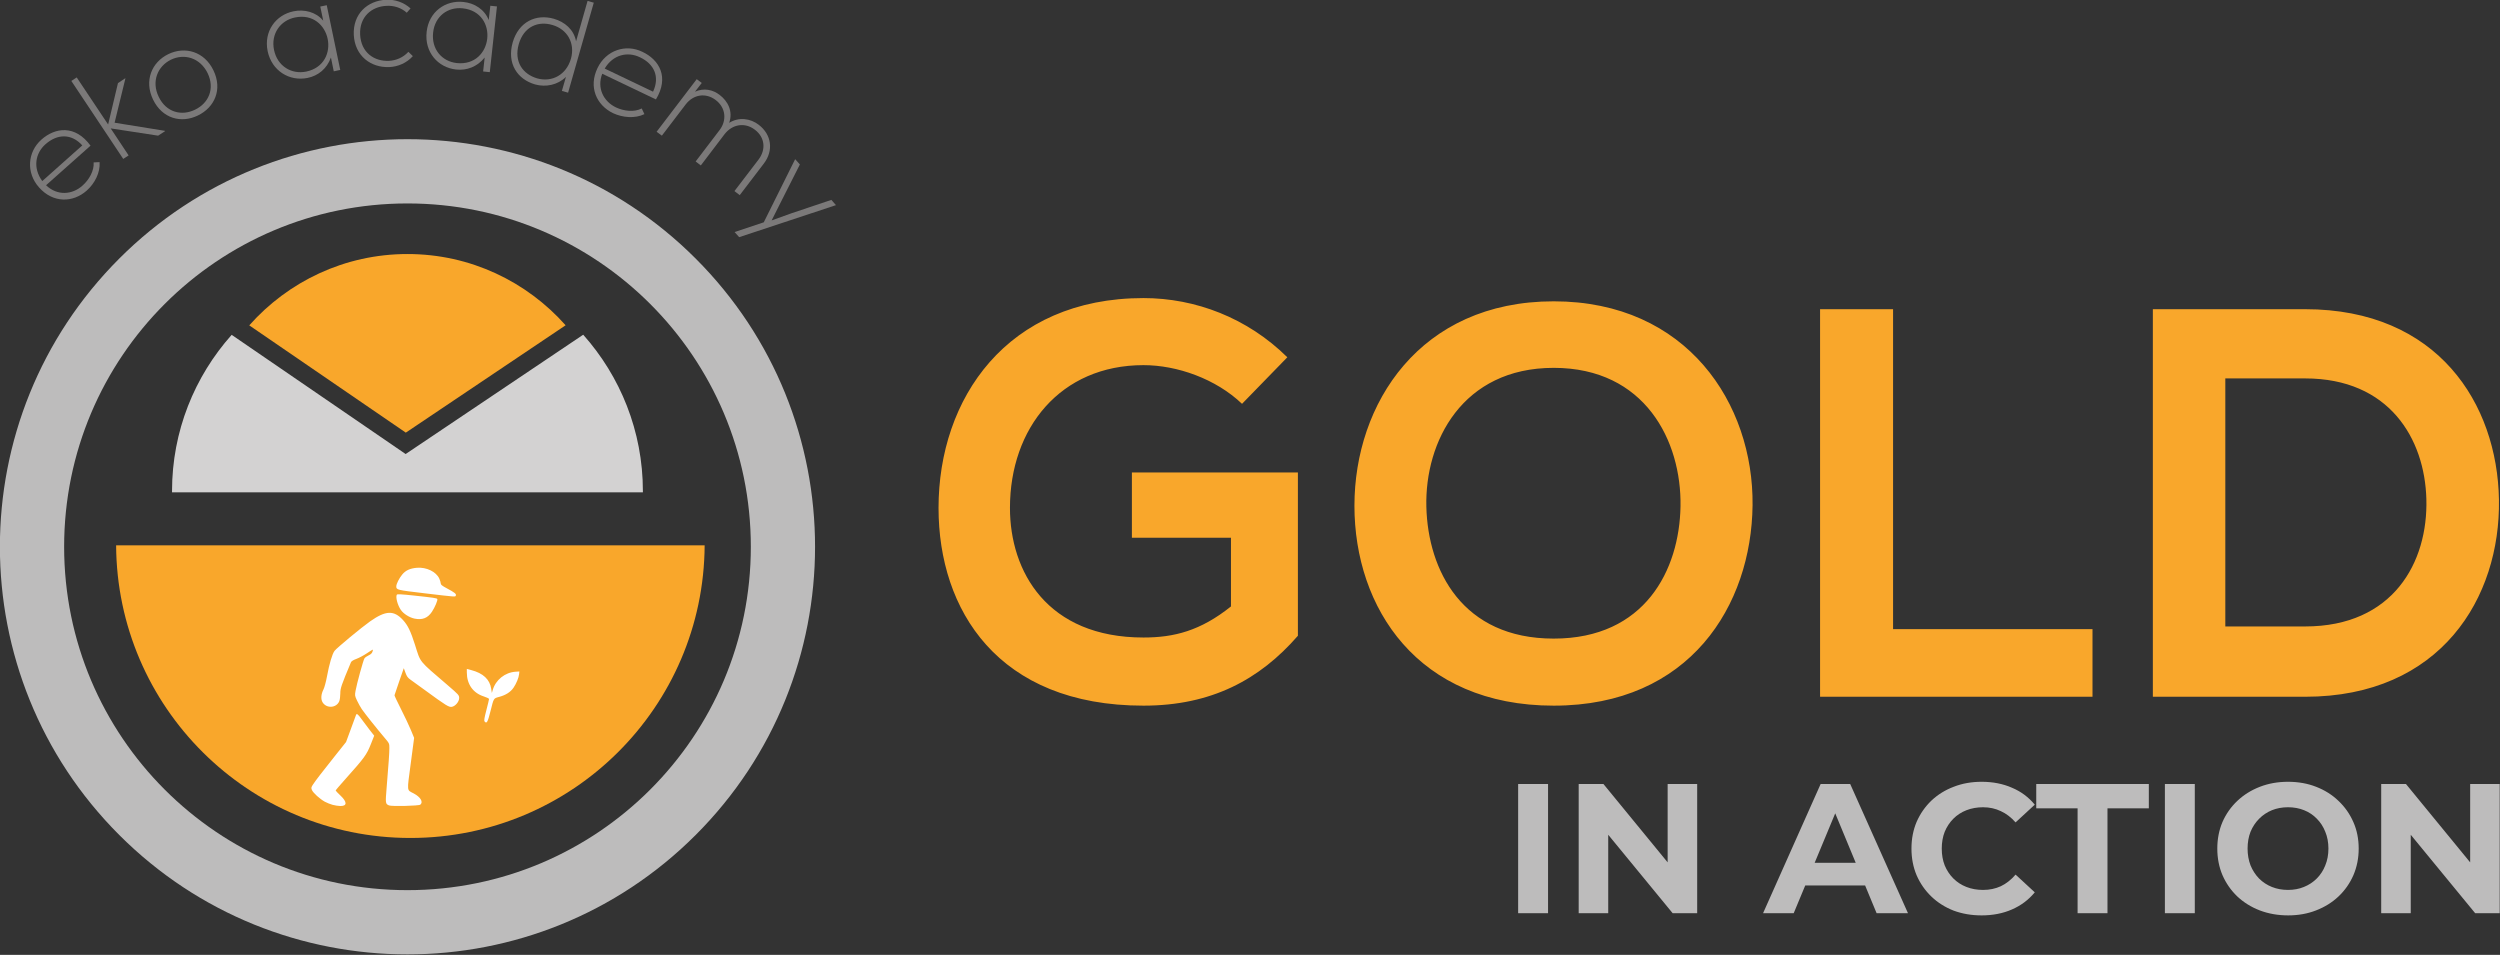
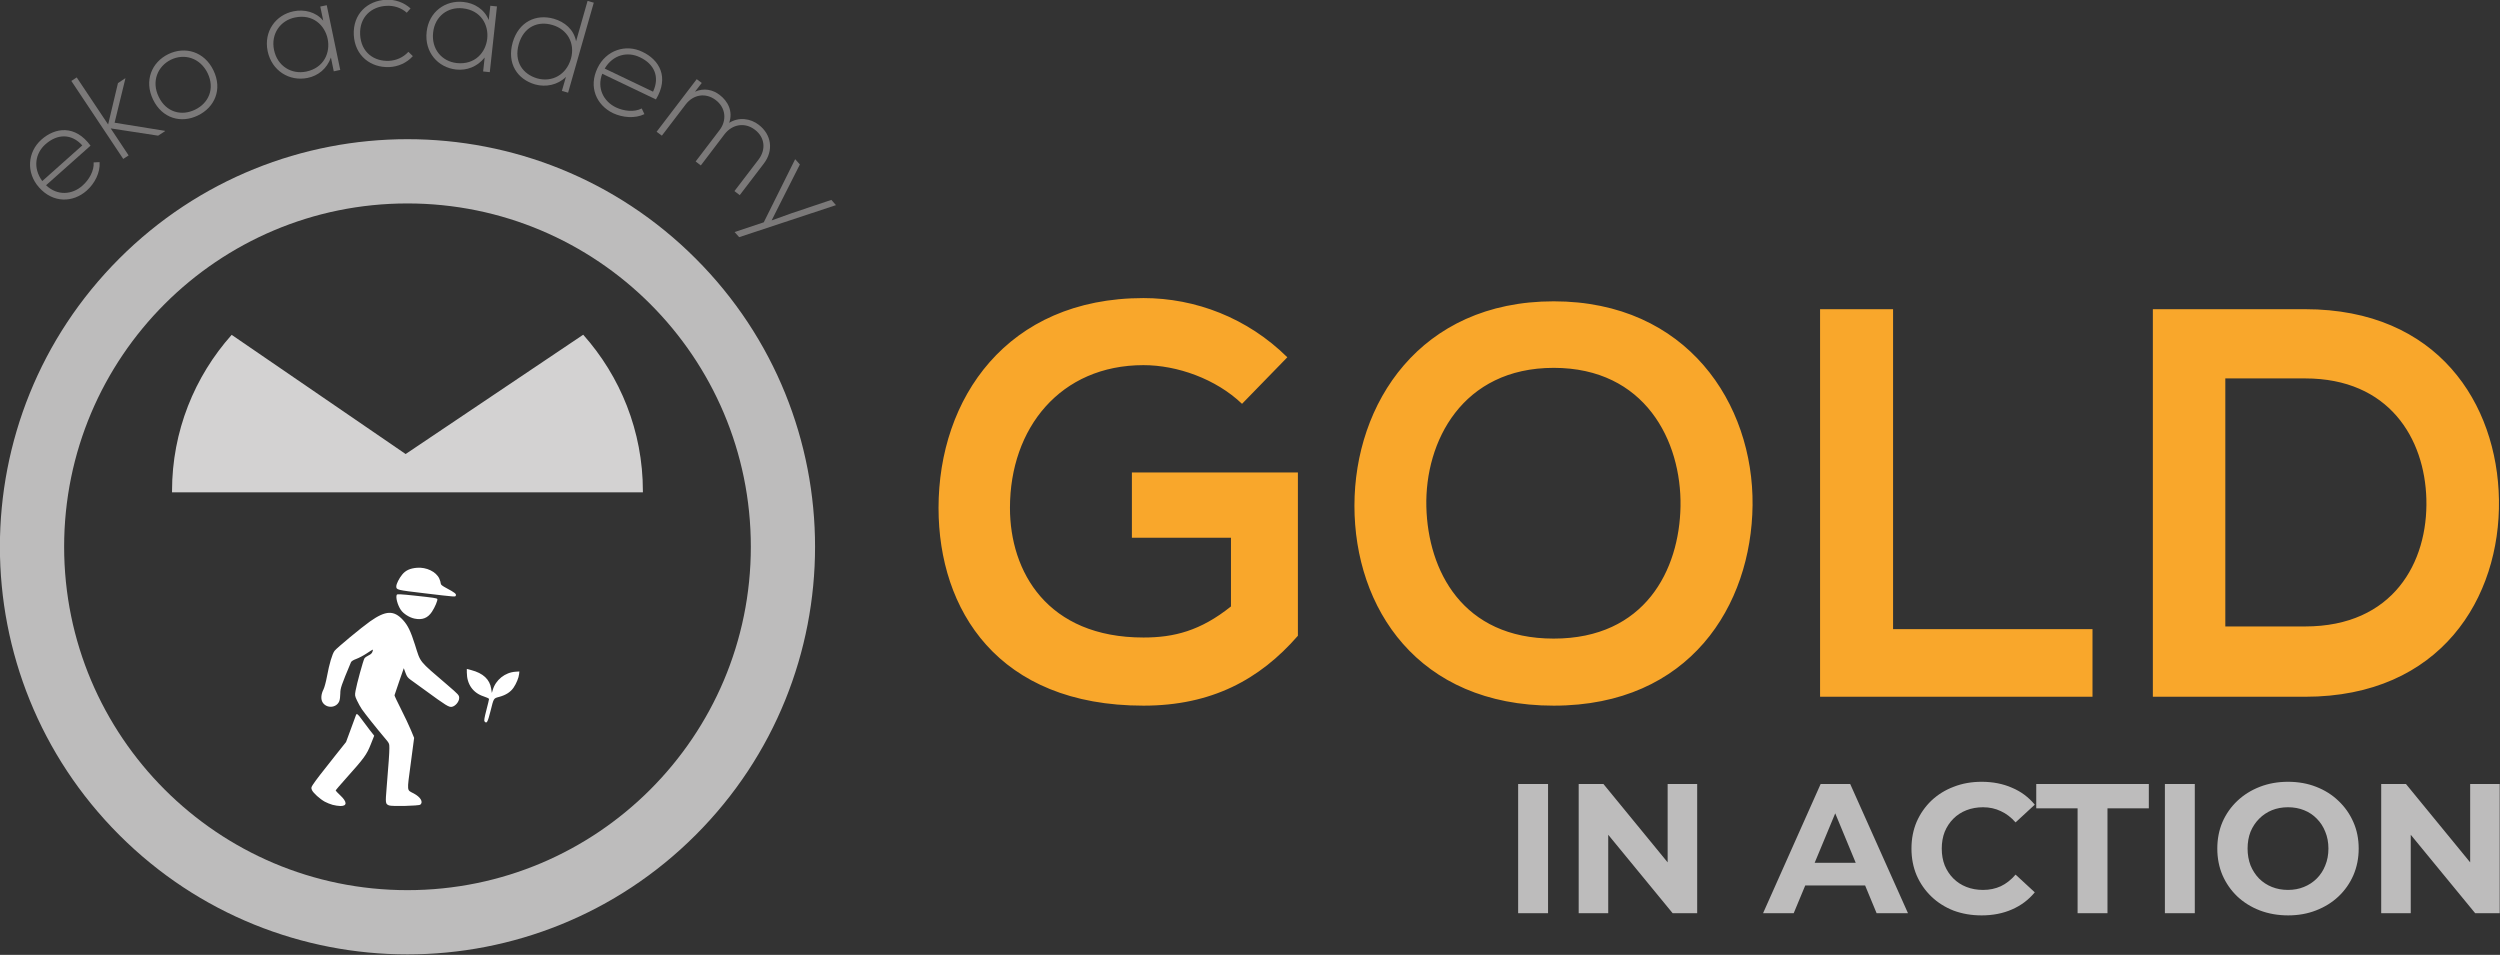
<svg xmlns="http://www.w3.org/2000/svg" version="1.1" viewBox="0 0 289.43 110.55" xml:space="preserve">
  <rect x="0" y="0" width="289.43" height="110.55" fill="#333333" stroke="none" />
  <defs>
    <clipPath id="clipPath12">
      <path d="m0 0h284v284h-284z" />
    </clipPath>
    <clipPath id="clipPath13">
      <path transform="scale(1.333)" d="m0 0h284v284h-284z" />
    </clipPath>
    <clipPath id="clipPath15">
      <path transform="scale(1.333)" d="m0 23.988h284v260.01h-284z" />
    </clipPath>
    <clipPath id="clipPath16">
      <path d="m0 0h284v284h-284z" />
    </clipPath>
    <clipPath id="clipPath17">
      <path transform="scale(1.333)" d="m0 0h284v284h-284z" />
    </clipPath>
    <clipPath id="clipPath19">
-       <path transform="scale(1.333)" d="m0 23.988h284v260.01h-284z" />
+       <path transform="scale(1.333)" d="m0 23.988h284v260.01z" />
    </clipPath>
    <clipPath id="clipPath20">
      <path d="m0 0h284v284h-284z" />
    </clipPath>
    <clipPath id="clipPath21">
      <path transform="scale(1.333)" d="m0 0h284v284h-284z" />
    </clipPath>
    <clipPath id="clipPath23">
      <path transform="scale(1.333)" d="m0 23.988h284v260.01h-284z" />
    </clipPath>
    <clipPath id="clipPath24">
-       <path d="m0 0h284v284h-284z" />
-     </clipPath>
+       </clipPath>
  </defs>
  <g transform="translate(-44.635 -134.06)">
    <path transform="scale(1.333)" d="m145.29 131.6c-3.453-3.414-7.973-5.141-12.492-5.141-11.883 0-17.801 8.746-17.801 18.223 0 8.851 5.145 17.175 17.801 17.175 5.906 0 10.097-2.265 13.41-6.07v-14.184h-14.418v5.672h8.605v5.965c-2.656 2.125-4.957 2.699-7.597 2.699-8.371 0-11.598-5.726-11.598-11.257 0-6.93 4.379-12.399 11.598-12.399 2.926 0 6.293 1.195 8.558 3.36zm23.133-4.86c-11.633 0-17.305 8.903-17.305 17.754 0 8.852 5.484 17.363 17.305 17.363 11.836 0 17.179-8.711 17.273-17.41 0.094-8.804-5.683-17.707-17.273-17.707zm0 5.778c7.937 0 11.109 6.351 11.015 12.023-0.093 5.527-3.078 11.492-11.015 11.492-7.934 0-10.918-5.918-11.059-11.445-0.14-5.672 3.125-12.07 11.059-12.07zm23.136-5.094v33.66h23.661v-5.871h-17.321v-27.789zm42.126 0h-13.223v33.66h13.223c11.789 0 16.976-8.609 16.835-17.121-0.14-8.32-5.296-16.539-16.835-16.539zm-6.93 6.012h6.93c7.312 0 10.39 5.234 10.531 10.48 0.152 5.484-2.875 11.062-10.531 11.062h-6.93z" fill="#f9a72b" />
    <g fill="#7b7979">
      <path transform="scale(1.333)" d="m41.02 117.12c0.691-0.613 1.183-1.562 1.113-2.469l-0.516 0.024c0.059 0.719-0.398 1.516-0.972 2.019-0.883 0.789-2.176 0.907-3.161-0.035l3.864-3.437c-1.328-1.821-3.067-1.598-4.274-0.52-1.199 1.071-1.34 2.867-0.199 4.145 1.219 1.375 2.945 1.34 4.145 0.273zm-3.864-0.824c-0.832-1.137-0.609-2.406 0.27-3.191 1.035-0.918 2.254-0.954 3.207 0.093z" />
      <path transform="scale(1.333)" d="m39.68 107.6 4.508 6.773 0.468-0.305-1.558-2.347 4.121 0.632 0.609-0.398-0.023-0.023-4.367-0.704 0.937-3.839-0.012-0.024-0.633 0.422-0.855 3.594-2.727-4.086z" />
      <path transform="scale(1.333)" d="m50.672 110.6c1.457-0.703 2.152-2.266 1.351-3.918-0.785-1.633-2.464-2.118-3.921-1.41-1.446 0.703-2.114 2.312-1.325 3.945 0.797 1.652 2.453 2.09 3.895 1.383zm-0.246-0.504c-1.172 0.574-2.512 0.234-3.156-1.117-0.649-1.325-0.106-2.653 1.066-3.227 1.176-0.562 2.535-0.152 3.184 1.176 0.644 1.347 0.082 2.605-1.094 3.168z" />
      <path transform="scale(1.333)" d="m61.301 101.14 0.258 1.23c-0.633-0.773-1.657-1.008-2.575-0.82-1.558 0.316-2.605 1.75-2.254 3.465 0.364 1.722 1.903 2.64 3.465 2.324 0.914-0.188 1.668-0.777 2.032-1.774l0.246 1.2 0.562-0.121c-0.387-1.879-0.773-3.743-1.172-5.621zm-2.199 0.949c3.136-0.656 4.113 4.039 0.976 4.699-1.269 0.258-2.5-0.461-2.793-1.879-0.293-1.398 0.551-2.562 1.817-2.82z" />
      <path transform="scale(1.333)" d="m68.953 105.07c-0.445 0.492-1.055 0.75-1.68 0.785-1.3 0.059-2.429-0.726-2.511-2.277-0.071-1.539 0.988-2.441 2.289-2.5 0.625-0.035 1.269 0.152 1.761 0.598l0.329-0.375c-0.586-0.528-1.348-0.789-2.114-0.754-1.652 0.082-2.898 1.246-2.816 3.055 0.094 1.82 1.48 2.863 3.09 2.793 0.761-0.036 1.5-0.352 2.039-0.95z" />
      <path transform="scale(1.333)" d="m76.07 101.07-0.14 1.242c-0.364-0.937-1.258-1.476-2.188-1.57-1.582-0.176-3.015 0.856-3.203 2.594-0.199 1.762 0.977 3.098 2.559 3.273 0.929 0.098 1.832-0.234 2.48-1.043l-0.133 1.211 0.578 0.059c0.211-1.902 0.411-3.805 0.622-5.707zm-2.394 0.223c3.179 0.34 2.664 5.094-0.52 4.754-1.289-0.141-2.218-1.207-2.054-2.653 0.152-1.421 1.281-2.242 2.574-2.101z" />
      <path transform="scale(1.333)" d="m81.461 102.74c1.281 0.364 1.996 1.571 1.609 2.934-0.398 1.387-1.632 2.066-2.933 1.703-1.235-0.363-2.032-1.434-1.598-2.973 0.445-1.535 1.691-2.031 2.922-1.664zm3.055-2.09-1 3.508c-0.188-1.019-0.985-1.691-1.938-1.961-1.523-0.433-3.039 0.246-3.566 2.055-0.52 1.844 0.41 3.207 1.949 3.652 0.926 0.258 1.969 0.047 2.676-0.656l-0.352 1.219 0.539 0.152 2.231-7.816z" />
      <path transform="scale(1.333)" d="m86.73 110.4c0.832 0.386 1.903 0.484 2.723 0.082l-0.234-0.493c-0.645 0.34-1.551 0.235-2.242-0.093-1.071-0.516-1.668-1.668-1.188-2.922l4.664 2.23c1.172-1.937 0.293-3.441-1.176-4.133-1.445-0.707-3.156-0.14-3.898 1.407-0.797 1.656-0.094 3.218 1.351 3.922zm-0.726-3.875c0.715-1.208 1.98-1.5 3.051-0.985 1.257 0.586 1.75 1.703 1.148 2.992z" />
      <path transform="scale(1.333)" d="m97.73 117.52 2.09-2.738c0.871-1.137 0.68-2.523-0.445-3.379-0.703-0.543-1.715-0.695-2.559-0.164 0.352-1.023-0.128-1.89-0.824-2.422-0.586-0.457-1.371-0.632-2.148-0.281l0.59-0.762-0.438-0.328-3.484 4.567 0.457 0.339 2.066-2.71c0.668-0.872 1.738-1.043 2.606-0.387 0.871 0.656 1 1.762 0.328 2.629l-2.067 2.711 0.45 0.343 2.062-2.714c0.672-0.868 1.762-1.055 2.633-0.387 0.867 0.656 0.984 1.715 0.316 2.594l-2.09 2.734z" />
      <path transform="scale(1.333)" d="m105.69 117.93-3.5 1.175-1.688 0.61 0.809-1.61 1.644-3.25-0.41-0.46-2.727 5.484-2.535 0.844 0.399 0.445 8.406-2.781z" />
    </g>
    <g clip-path="url(#clipPath15)">
      <g clip-path="url(#clipPath13)">
        <path transform="scale(1.333)" d="m68.871 177.88c-16.469 0-29.816-13.355-29.816-29.824 0-16.465 13.347-29.817 29.816-29.817 16.473 0 29.824 13.352 29.824 29.817 0 16.469-13.351 29.824-29.824 29.824m25.031-54.855c-13.82-13.821-36.234-13.821-50.058 0-13.824 13.828-13.824 36.242 0 50.066s36.238 13.824 50.058 0c13.828-13.824 13.828-36.238 0-50.066" clip-path="url(#clipPath12)" fill="#bdbcbc" />
      </g>
    </g>
    <g clip-path="url(#clipPath19)">
      <g clip-path="url(#clipPath17)">
        <path transform="scale(1.333)" d="m82.609 128.82c-3.371-3.789-8.265-6.187-13.734-6.187s-10.375 2.402-13.742 6.195l13.597 9.317z" clip-path="url(#clipPath16)" fill="#f9a72b" />
      </g>
    </g>
    <g clip-path="url(#clipPath23)">
      <g clip-path="url(#clipPath21)">
        <path transform="scale(1.333)" d="m84.137 129.64-15.422 10.363 0.25 0.172-0.25-0.172-0.25 0.172 0.25-0.172-15.11-10.352c-3.214 3.61-5.179 8.356-5.179 13.567v0.113h40.894v-0.113c0-5.215-1.968-9.965-5.183-13.578" clip-path="url(#clipPath20)" fill="#d3d2d2" />
      </g>
    </g>
    <path transform="scale(1.333)" d="m43.57 147.93c0.075 14.05 11.489 25.418 25.555 25.418 14.07 0 25.48-11.368 25.559-25.418z" clip-path="url(#clipPath24)" fill="#f9a72b" />
    <path transform="matrix(1.333 0 0 1.333 218.62 239.78)" d="m1.331 0v-11.221h2.597v11.221zm5.258 0v-11.221h2.148l6.62 8.079h-1.042v-8.079h2.565v11.221h-2.132l-6.636-8.079h1.042v8.079zm16.014 0 5.001-11.221h2.565l5.018 11.221h-2.725l-4.104-9.907h1.026l-4.12 9.907zm2.501-2.405 0.689-1.972h5.771l0.705 1.972zm16.463 2.597q-1.298 0-2.421-0.417-1.106-0.433-1.924-1.218-0.818-0.785-1.282-1.843-0.449-1.058-0.449-2.324 0-1.266 0.449-2.324 0.465-1.058 1.282-1.843 0.834-0.785 1.94-1.202 1.106-0.433 2.421-0.433 1.459 0 2.629 0.513 1.186 0.497 1.988 1.475l-1.667 1.539q-0.577-0.657-1.282-0.978-0.705-0.337-1.539-0.337-0.785 0-1.443 0.256t-1.138 0.737-0.753 1.138q-0.256 0.657-0.256 1.459 0 0.802 0.256 1.459 0.273 0.657 0.753 1.138 0.481 0.481 1.138 0.737t1.443 0.256q0.834 0 1.539-0.321 0.705-0.337 1.282-1.01l1.667 1.539q-0.802 0.978-1.988 1.491-1.17 0.513-2.645 0.513zm8.352-0.192v-9.105h-3.591v-2.116h9.778v2.116h-3.591v9.105zm7.582 0v-11.221h2.597v11.221zm10.708 0.192q-1.331 0-2.469-0.433-1.122-0.433-1.956-1.218-0.818-0.785-1.282-1.843-0.449-1.058-0.449-2.308 0-1.25 0.449-2.308 0.465-1.058 1.298-1.843 0.834-0.785 1.956-1.218 1.122-0.433 2.437-0.433 1.331 0 2.437 0.433 1.122 0.433 1.94 1.218 0.834 0.785 1.298 1.843 0.465 1.042 0.465 2.308 0 1.25-0.465 2.324-0.465 1.058-1.298 1.843-0.818 0.769-1.94 1.202-1.106 0.433-2.421 0.433zm-0.016-2.212q0.753 0 1.379-0.256 0.641-0.256 1.122-0.737 0.481-0.481 0.737-1.138 0.273-0.657 0.273-1.459 0-0.802-0.273-1.459-0.256-0.657-0.737-1.138-0.465-0.481-1.106-0.737t-1.395-0.256q-0.753 0-1.395 0.256-0.625 0.256-1.106 0.737t-0.753 1.138q-0.256 0.657-0.256 1.459 0 0.785 0.256 1.459 0.273 0.657 0.737 1.138 0.481 0.481 1.122 0.737 0.641 0.256 1.395 0.256zm8.095 2.02v-11.221h2.148l6.62 8.079h-1.042v-8.079h2.565v11.221h-2.132l-6.636-8.079h1.042v8.079z" fill="#bdbcbc" aria-label="IN ACTION" />
    <path d="m83.151 227.24c-0.263-0.071-0.671-0.233-0.905-0.361-0.574-0.313-1.362-1.027-1.5-1.36-0.102-0.247-0.09-0.305 0.134-0.648 0.301-0.46 1.034-1.411 2.615-3.395l1.203-1.51 0.558-1.51c0.307-0.83 0.575-1.559 0.595-1.621 0.072-0.218 0.227-0.103 0.642 0.479 0.232 0.324 0.656 0.889 0.943 1.255l0.522 0.665-0.41 1.032c-0.464 1.168-0.754 1.565-2.84 3.892-0.666 0.743-1.212 1.381-1.212 1.418 0 0.036 0.237 0.287 0.527 0.558 0.818 0.763 0.824 1.252 0.017 1.24-0.226-3e-3 -0.626-0.064-0.89-0.135zm6.514 0.061c-0.411-0.177-0.419-0.24-0.271-2.024 0.238-2.874 0.319-4.04 0.319-4.605 0-0.541-0.005-0.552-0.558-1.203-0.871-1.025-2.31-2.833-2.628-3.301-0.158-0.233-0.409-0.683-0.557-1-0.258-0.552-0.266-0.6-0.173-1.13 0.137-0.786 0.891-3.537 1.03-3.755 0.064-0.1 0.278-0.255 0.476-0.344 0.241-0.109 0.389-0.246 0.449-0.417 0.049-0.14 0.067-0.255 0.04-0.255s-0.345 0.198-0.706 0.439c-0.361 0.242-0.9 0.528-1.198 0.637-0.343 0.125-0.569 0.265-0.618 0.382-1.131 2.703-1.237 3.014-1.237 3.623 0 0.334-0.054 0.738-0.121 0.898-0.328 0.786-1.464 0.863-1.925 0.132-0.228-0.363-0.19-0.94 0.101-1.509 0.108-0.211 0.288-0.883 0.401-1.493 0.273-1.476 0.611-2.616 0.881-2.97 0.258-0.338 3.111-2.703 4.106-3.404 1.819-1.28 2.757-1.318 3.821-0.154 0.552 0.604 0.884 1.289 1.378 2.843 0.682 2.146 0.371 1.76 3.744 4.656 1.325 1.138 1.376 1.195 1.376 1.524 0 0.417-0.434 0.941-0.842 1.018-0.342 0.064-0.666-0.136-3.075-1.898-0.714-0.522-1.48-1.076-1.702-1.231-0.328-0.229-0.44-0.382-0.598-0.814l-0.194-0.532-0.53 1.524c-0.291 0.838-0.537 1.564-0.546 1.613-0.009 0.049 0.329 0.768 0.751 1.598s0.937 1.92 1.144 2.422l0.377 0.912-0.393 2.975c-0.444 3.358-0.479 3.018 0.355 3.463 0.788 0.421 1.121 0.991 0.756 1.294-0.172 0.143-3.325 0.218-3.63 0.087zm11.069-9.718c-0.075-0.09-0.022-0.414 0.21-1.31 0.17-0.655 0.31-1.235 0.31-1.29 3.5e-4 -0.055-0.277-0.189-0.616-0.298-1.239-0.398-1.954-1.409-1.957-2.768l-1e-3 -0.413 0.507 0.132c1.382 0.361 2.149 1.077 2.317 2.164l0.075 0.484 0.099-0.337c0.346-1.182 1.42-2.042 2.651-2.121l0.434-0.028-0.03 0.305c-0.042 0.421-0.322 1.103-0.648 1.578-0.343 0.499-0.891 0.851-1.642 1.054-0.679 0.184-0.635 0.112-1.017 1.636-0.329 1.313-0.443 1.512-0.691 1.212zm-8.109-11.906c-0.588-0.122-1.278-0.559-1.581-1.001-0.386-0.564-0.633-1.506-0.465-1.772 0.049-0.077 0.559-0.05 2.019 0.107 2.262 0.244 2.601 0.294 2.665 0.397 0.075 0.121-0.278 0.962-0.619 1.475-0.487 0.734-1.116 0.981-2.019 0.793zm1.189-2.928c-3.262-0.386-3.3-0.395-3.299-0.808 9.16e-4 -0.277 0.327-0.928 0.682-1.361 0.397-0.485 0.907-0.721 1.702-0.787 1.101-0.092 2.232 0.454 2.595 1.254 0.09 0.199 0.165 0.449 0.166 0.555 0.001 0.15 0.157 0.276 0.691 0.561 0.918 0.489 1.128 0.654 1.059 0.833-0.069 0.181 0.134 0.195-3.596-0.247z" fill="#fff" stroke-width=".067" />
  </g>
</svg>